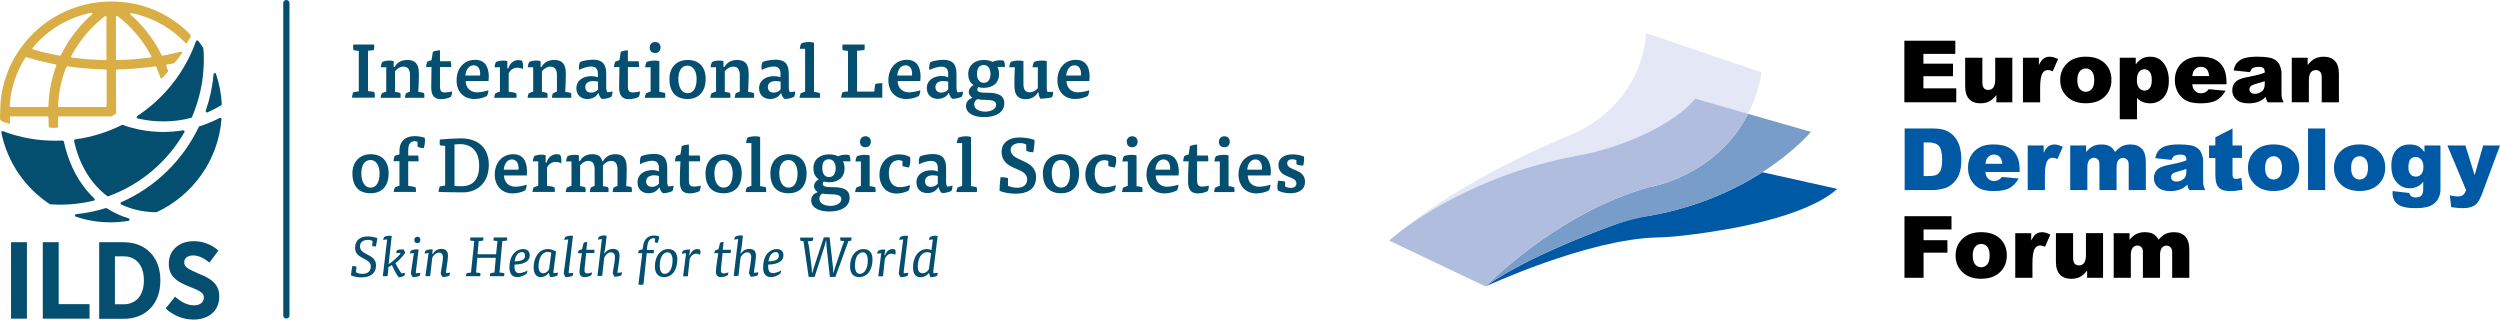
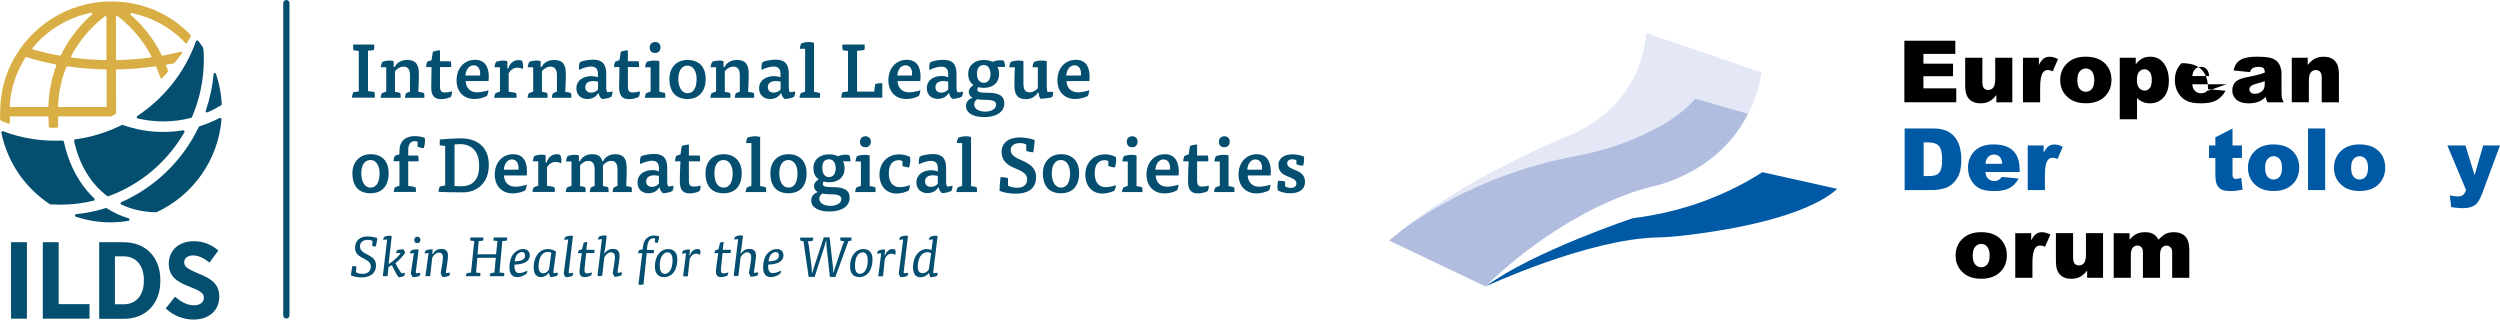
<svg xmlns="http://www.w3.org/2000/svg" id="a" data-name="Layer 1" viewBox="0 0 1684.34 215.3">
  <g>
    <path id="b" data-name="Upper" d="M101.53,38.7c-6.8.9-14.4,1.6-22.7,1.8-.4,0-.7-.3-.7-.6V11.3c0-.5.6-.8,1-.5,6.1,4.6,15.7,13.4,22.8,26.9.2.5,0,1-.4,1M71.13,40.5c-8.3-.2-15.9-.8-22.7-1.7-.4-.1-.7-.5-.5-.9,7.1-13.6,16.8-22.4,22.8-27,.4-.3,1,0,1,.5v28.5c.1.3-.2.6-.6.6M71.13,72.1h-31.4c-.4,0-.7-.3-.6-.7.4-10,2.5-18.8,5.6-26.3.1-.3.4-.4.7-.4,7.6,1.1,16.3,1.9,25.8,2.1.4,0,.6.3.6.6v24c0,.4-.3.7-.7.7M22.03,32.2c9.8-11.9,23.7-20.4,39.4-23.6.6-.1,1.1.7.6,1.1-6.7,5.9-14.9,14.9-21,27.4-.1.3-.4.4-.7.4-7.5-1.3-13.6-2.9-18.1-4.2-.4-.2-.5-.7-.2-1.1M32.03,72.1H7.23c-.4,0-.7-.3-.7-.7.7-12,4.5-23.1,10.6-32.6.2-.2.5-.4.7-.3,4.9,1.5,11.5,3.3,19.6,4.9.4.1.6.5.5.8-2.9,7.9-5,16.9-5.3,27.3,0,.3-.2.6-.6.6M74.93,1c-25.2,0-47.5,12.5-61,31.4-.2.2-.4.5-.6.8C5.03,45.2.13,59.6.13,75.2c0,1.8-.2,3.1-.1,4.8,0,.6.4,1.2,1,1.5,1,.5,1.7.9,4.8,1.8.5.1.9-.1.9-.6,0-1.5-.1-2.5-.1-3.6,0-.4.3-.7.6-.7h24.8c.3,0,.6.3.6.6.2,2.6.1,4,.2,6.3,0,.3.3.6.7.7,2.2.2,2.7.2,4.9,0,.6-.1.7-.3.7-.8v-6.1c0-.4.3-.7.6-.7h35.1c.4,0,.7-.2,1-.4.5-.3,1.7-1,2.2-1.4.1-.1.2-.3.2-.5l-.1-28.7c0-.3.3-.6.6-.6,9.6-.2,18.2-1,25.9-2.1.3,0,.6.1.7.4.7,1.7,2.1,5.3,2.8,7.3.1.4.7.6,1,.3,1.6-1.5,2.9-2.9,4-4.4.1-.2.2-.4.1-.6-.2-.7-1-2.5-1.3-3.4-.1-.4.1-.8.5-.8,1.3-.2,3.9-.6,4.7-.8.1,0,.2-.1.3-.2,2-2.2,3.6-4.4,5.2-6.7.3-.5-.1-1.1-.6-1-3.6.8-8.8,2.1-12.5,2.7-.3,0-.5-.1-.6-.3-6-12.5-14.3-21.5-20.9-27.3-.5-.4-.1-1.2.5-1.1,14.3,2.9,27,10.1,36.5,20.3.3.3.7.2.9-.1,1.3-2.1,1.6-2.7,2.4-4,.3-.5.2-1.3-.2-1.8C114.53,9.3,96.03,1,74.93,1" style="fill: #d9af45; fill-rule: evenodd; stroke-width: 0px;" />
    <path d="M192.93,0c-1.2,0-2.1.9-2.1,2.1v210.4c0,1.2.9,2.1,2.1,2.1s2.1-.9,2.1-2.1V2.1c0-1.2-.9-2.1-2.1-2.1ZM39.53,163.2h-10.7v51.5h31.5v-9.8h-20.8v-41.7ZM72.23,132.1c.2.2.5.2.8.1,21.7-7.8,39.8-23.3,51.2-43.1.4-.7-.2-1.4-.9-1.3-4.3.7-8.8,1.1-13.3,1.1-9.4,0-18.6-1.6-27.3-4.7-.2-.1-.4-.1-.6,0-9.8,4.9-20.4,8.2-31.5,9.7-.5.1-.8.6-.7,1.2,3.5,15.9,11.3,28.7,22.3,37ZM7.43,163.2h10.7v51.5H7.43v-51.5ZM34.03,137.7c2.1.1,4.3.2,6.4.2,7.8,0,15.4-.9,22.7-2.7.7-.2.9-1,.4-1.5-1.8-1.7-3.5-3.5-5.1-5.4-7.4-8.9-12.7-20.2-15.4-32.9-.1-.4-.5-.7-.9-.7-1.6,0-3.1.1-4.7.1-12.3,0-24.1-2.1-35.4-6.4-.6-.2-1.2.3-1.1,1,4.1,20.1,16.1,37.3,32.7,48.2.1,0,.2.1.4.1h0ZM92.73,79.8c5.6,1.3,11.4,2,17.3,2,6.4,0,12.6-.8,18.7-2.4.3-.1.5-.3.6-.5,5.1-11.9,8-24.9,8-38.7,0-2.9,0-4.9-.4-7.7,0-.1,0-.3-.1-.4-1-1.5-2.1-3.1-3.3-4.6-.4-.5-1.3-.3-1.5.3-7.5,21.1-21.7,38.6-39.6,50.4-.6.5-.4,1.4.3,1.6Z" style="fill: #044e6f; stroke-width: 0px;" />
    <path d="M147.93,79.5c-4.4,2.3-8.9,4.1-13.5,5.6-.2,0-.4.2-.5.4-10.8,22.6-29.4,40.7-52.2,50.7-.6.3-.7,1.3,0,1.6,7,3.3,14.9,5.1,23.5,5.2.2,0,.3-.1.4-.1,24.1-11.2,41.4-34.8,43.6-62.6,0-.7-.7-1.1-1.3-.8ZM143.93,49.9c-.8,8.6-2.6,16.9-5.3,24.7-.3.7.4,1.4,1.1,1.1,3.2-1.3,6.3-3,9.3-4.8.3-.2.4-.5.4-.8-.4-7-1.7-13.9-3.9-20.3-.3-.9-1.6-.7-1.6.1ZM83.43,163.2h-16.6v51.6h16.6c15,0,24.6-10.4,24.6-25.5v-.7c0-15.1-9.7-25.4-24.6-25.4ZM96.93,189.1c0,10.2-5.5,15.9-13.6,15.9h-5.9v-32.3h5.9c8.1,0,13.6,5.8,13.6,16v.4ZM133.93,184.4c-8-3.4-9.8-4.8-9.8-7.7v-.1c0-2.7,2.3-4.5,6-4.5,4,0,7.8,2.2,11,4.8l6-8.1c-4.7-4.2-10.6-6.3-16.6-6.3-9.9,0-16.8,6.1-16.8,15.1v.1c0,8.8,5.7,12.3,14.8,15.8,7.3,2.8,8.8,4.4,8.8,7v.1c0,3-2.5,5.1-6.6,5.1-5.1,0-9.3-2.8-12.8-5.8l-6.3,7.9c5.7,5.3,12.5,7.5,18.8,7.5,10,0,17.3-5.8,17.3-15.4v-.1c0-8-4.8-11.9-13.8-15.4h0ZM71.23,140.2c-6.4,2-13.1,3.4-20,4.1-.9.1-1.1,1.4-.1,1.7,7.4,2.5,15.2,3.8,23.4,3.8,4.1,0,8.1-.4,12-1,.9-.2,1-1.4.1-1.7-5.3-1.6-10.2-3.9-14.7-6.8-.2-.1-.5-.2-.7-.1ZM237.93,62.2c-.4.9-.7,2.6-.8,3.6h15.3c.1-.4.1-.8.1-1.4,0-.9-.1-1.7-.3-2.4-1.2-.3-3-.5-4.3-.6v-27.2c1.2-.1,3-.3,4-.5.2-.9.3-2.9.1-3.7h-14c-.2,1.1-.1,2.7.1,3.8.9.2,2.5.4,3.6.5v27.3c-1,0-2.9.4-3.8.6h0ZM257.23,62.9c-.4.7-.7,2-.8,3h13.4c.2-.9.1-2.5-.2-3.2-.8-.4-2.4-.7-3.5-.8v-13.9c1.1-1.5,3.3-3.1,5.7-3.1,3.3,0,4.4,2.3,4.4,5.8v11c-.8.3-2,.8-2.7,1.2-.4.7-.6,2-.7,3h13c0-.3.1-.7.1-1.2,0-.7-.1-1.3-.2-2-1-.4-2.7-.7-3.9-.8.2-3.9.4-8.2.4-12.2,0-8-3.8-9.3-8-9.3-4.6,0-7.2,2.5-8.3,4.7h-.7v-3.9c-.7-.3-1.9-.4-2.9-.4-1.8,0-3.6.4-4.7.9-.6.9-1,2.5-1.1,3.6h3.7v16.4c-.8.3-2.2.7-3,1.2h0ZM290.53,58.9c0,5.6,2.2,7.9,6.6,7.9,2,0,4.7-.5,6.6-1.5.5-.9.8-2,.8-2.9v-.8c-1.5.4-3.4.7-4.8.7-2.5,0-3.3-1.2-3.3-4.2v-12.9h7.5c.2-1.1-.1-3.2-.2-3.9h-7.3v-7.4c-1.5,0-3.7.5-4.8,1l-.9,5.7c-.9.2-2.1.6-2.9,1-.4.9-.8,2.7-.8,3.6h3.7c-.1,4.7-.2,10.5-.2,13.7h0ZM319.63,66.7c3.4,0,6.5-1,8.4-2,.6-1,1.1-2.8,1-3.9-1.9.7-5.3,1.4-7.6,1.4-4.4,0-7.5-2.8-7.7-7.6h15.4c.1-.9.2-1.9.2-2.8,0-6.9-2.7-11.5-9.3-11.5-7.5,0-12.4,5.9-12.4,13.7-.1,7.3,4.3,12.7,12,12.7ZM319.13,44c3.7,0,4.7,3.7,4.3,6.9h-9.9c.4-4.1,2.5-6.9,5.6-6.9ZM333.73,62.9c-.4.7-.7,2-.8,3h15c.2-.9.1-2.4-.2-3.1-1.1-.5-3.5-.9-5-1v-12.4c1.3-2.6,3.5-3.8,5.8-3.8,1.1,0,2.7.3,3.7.9.2-.5.2-1.2.2-1.8,0-1.5-.3-3-.8-3.8-.6-.3-1.7-.4-2.5-.4-3.4,0-6,2.7-6.6,5.6h-.7v-4.9c-.7-.3-1.9-.4-2.9-.4-1.7,0-3.5.4-4.7.9-.6.9-1,2.5-1,3.6h3.6v16.4c-.9.3-2.3.7-3.1,1.2ZM356.23,62.9c-.4.7-.7,2-.8,3h13.4c.2-.9.1-2.5-.2-3.2-.8-.4-2.4-.7-3.5-.8v-13.9c1.1-1.5,3.3-3.1,5.7-3.1,3.3,0,4.4,2.3,4.4,5.8v11c-.8.3-2,.8-2.7,1.2-.4.7-.6,2-.7,3h13c0-.3.1-.7.1-1.2,0-.7-.1-1.3-.2-2-1-.4-2.7-.7-3.9-.8.2-3.9.4-8.2.4-12.2,0-8-3.8-9.3-8-9.3-4.6,0-7.2,2.5-8.3,4.7h-.7v-3.9c-.7-.3-1.9-.4-2.9-.4-1.8,0-3.6.4-4.7.9-.6.9-1,2.5-1.1,3.6h3.7v16.4c-.8.3-2.2.7-3,1.2h0ZM398.33,51.3c-5.4,0-10,2.8-10,8.2,0,4.9,3.6,7.2,7.3,7.2,3.4,0,5.9-1.4,7.3-3.8h.4c.3,1.6,1.2,3.2,2.3,3.8,2.2,0,5.1-.8,6.3-1.5.4-.8.7-1.9.7-2.9v-.7c-1,.3-2.6.5-3.5.5-.4-.6-.7-1.9-.7-3.2v-9.3c0-6.8-3-9.4-8.9-9.4-2.9,0-7,.7-8.7,1.6-.5.8-.8,2.2-.8,3.6,0,.6.1,1.3.2,1.7,1.8-1.1,5.6-2.3,7.9-2.3,3.1,0,4.7,1.5,4.7,4.8v2.4c-1.3-.4-3-.7-4.5-.7h0ZM402.93,55v5.2c-.9,1.3-2.7,2.2-4.7,2.2-2.1,0-3.9-1.1-3.9-3.7s1.9-4.1,5.4-4.1c.8,0,2.2.2,3.2.4ZM417.13,58.9c0,5.6,2.2,7.9,6.6,7.9,2,0,4.7-.5,6.6-1.5.5-.9.8-2,.8-2.9v-.8c-1.5.4-3.4.7-4.8.7-2.5,0-3.3-1.2-3.3-4.2v-12.9h7.5c.2-1.1-.1-3.2-.2-3.9h-7.3v-7.4c-1.5,0-3.7.5-4.8,1l-.9,5.7c-.9.2-2.1.6-2.9,1-.4.9-.8,2.7-.8,3.6h3.7c-.1,4.7-.2,10.5-.2,13.7h0ZM435.23,62.9c-.4.7-.7,2-.8,3h13.7c.1-.3.1-.7.1-1.2,0-.7-.1-1.3-.2-2-1-.4-2.7-.7-3.8-.8v-20.7c-.8-.3-2.2-.4-3.3-.4-1.9,0-3.9.4-5.2.9-.6.9-1,2.5-1.1,3.6h3.7v16.4c-1,.3-2.3.7-3.1,1.2h0ZM441.43,35.7c2.1,0,3.6-1.4,3.6-3.8,0-2.2-1.5-3.6-3.6-3.6s-3.7,1.4-3.7,3.6c0,2.5,1.3,3.8,3.7,3.8ZM463.23,66.7c7.4,0,12.2-4.9,12.2-13.5s-4.9-12.8-12.2-12.8-12.2,4.9-12.2,12.8c0,8.9,4.4,13.5,12.2,13.5ZM463.23,44.2c3.7,0,6.1,3.8,6.1,8.9,0,5.9-2,9.7-6.1,9.7-3.8,0-6.2-3.8-6.2-9.7,0-5.3,2.2-8.9,6.2-8.9ZM479.33,62.9c-.4.7-.7,2-.8,3h13.5c.2-.9.1-2.5-.2-3.2-.8-.4-2.4-.7-3.5-.8v-13.9c1.1-1.5,3.3-3.1,5.7-3.1,3.3,0,4.4,2.3,4.4,5.8v11c-.8.3-2,.8-2.7,1.2-.4.7-.6,2-.7,3h13c0-.3.1-.7.1-1.2,0-.7-.1-1.3-.2-2-1-.4-2.7-.7-3.9-.8.2-3.9.4-8.2.4-12.2,0-8-3.8-9.3-8-9.3-4.5,0-7.2,2.5-8.3,4.7h-.7v-3.9c-.7-.3-1.9-.4-2.9-.4-1.8,0-3.6.4-4.7.9-.6.9-1,2.5-1.1,3.6h3.7v16.4c-.9.3-2.3.7-3.1,1.2h0ZM521.43,51.3c-5.4,0-10,2.8-10,8.2,0,4.9,3.6,7.2,7.3,7.2,3.4,0,5.9-1.4,7.3-3.8h.4c.3,1.6,1.2,3.2,2.3,3.8,2.2,0,5.1-.8,6.3-1.5.4-.8.7-1.9.7-2.9,0-.2,0-.4-.1-.7-1,.3-2.6.5-3.5.5-.4-.6-.7-1.9-.7-3.2v-9.3c0-6.8-3-9.4-8.9-9.4-2.9,0-7,.7-8.7,1.6-.5.8-.8,2.2-.8,3.6,0,.6.1,1.3.2,1.7,1.8-1.1,5.6-2.3,7.9-2.3,3.1,0,4.7,1.5,4.7,4.8v2.4c-1.2-.4-2.9-.7-4.4-.7ZM525.93,55v5.2c-.9,1.3-2.7,2.2-4.7,2.2-2.1,0-3.9-1.1-3.9-3.7s1.9-4.1,5.4-4.1c.9,0,2.3.2,3.2.4ZM539.43,62.9c-.4.7-.7,2-.8,3h13.8c.1-.3.1-.7.1-1.2,0-.7,0-1.3-.2-2-1-.4-2.8-.7-3.9-.8V28.8c-.8-.3-2.2-.5-3.3-.5-1.9,0-3.9.4-5.2.9-.6.9-1,2.5-1.1,3.7h3.6v28.8c-.9.3-2.2.7-3,1.2h0ZM567.53,62.2c-.4.9-.7,2.6-.8,3.6h27.7v-9.8c-1.3,0-3.5.2-4.7.6-.3,1.2-.6,3.6-.7,5.1h-11.6v-27.5c1.4-.1,3.7-.3,4.9-.5.3-.9.3-2.9.2-3.7h-14.9c-.2,1.1-.1,2.7.1,3.8.9.2,2.5.4,3.6.5v27.3c-1.1,0-3,.4-3.8.6ZM610.63,66.7c3.4,0,6.5-1,8.4-2,.6-1,1.1-2.8,1-3.9-1.9.7-5.3,1.4-7.6,1.4-4.4,0-7.5-2.8-7.7-7.6h15.3c.1-.9.2-1.9.2-2.8,0-6.9-2.7-11.5-9.3-11.5-7.5,0-12.4,5.9-12.4,13.7,0,7.3,4.4,12.7,12.1,12.7ZM610.13,44c3.7,0,4.7,3.7,4.3,6.9h-9.9c.3-4.1,2.4-6.9,5.6-6.9h0ZM648.73,62.4c0-.2,0-.4-.1-.7-1,.3-2.6.5-3.5.5-.4-.6-.7-1.9-.7-3.2v-9.3c0-6.8-3-9.4-8.9-9.4-2.9,0-7,.7-8.7,1.6-.5.8-.8,2.2-.8,3.6,0,.6.1,1.3.2,1.7,1.8-1.1,5.6-2.3,7.9-2.3,3.1,0,4.7,1.5,4.7,4.8v2.4c-1.2-.6-2.9-.9-4.4-.9-5.4,0-10,2.8-10,8.2,0,4.9,3.6,7.2,7.3,7.2,3.4,0,5.9-1.4,7.3-3.8h.4c.3,1.6,1.2,3.2,2.3,3.8,2.2,0,5.1-.8,6.3-1.5.4-.7.7-1.7.7-2.7ZM638.83,60.2c-.9,1.3-2.7,2.2-4.7,2.2-2.1,0-3.9-1.1-3.9-3.7s1.9-4.1,5.4-4.1c.9,0,2.3.2,3.2.4,0,0,0,5.2,0,5.2ZM676.63,69.6c0-5.7-4.8-7.1-11.3-7.1-4.6,0-6.9-.4-6.9-2.1,0-.6.3-1.3.6-1.7,1.1.3,2.5.5,3.7.5,6.4,0,10.4-3.5,10.4-9.4,0-1.8-.4-3.4-1.1-4.7h5.1c0-1.3-.3-3-.7-4.1-.8-.3-1.6-.4-2.6-.4-1.9,0-4,.5-5.1,1.1-1.7-.9-3.7-1.3-6-1.3-5.9,0-10.4,3.5-10.4,9.4,0,3.6,1.3,6,3.4,7.3v.3c-1.6.9-3,2.6-3,4.6,0,1.7,1.2,3.2,2.3,3.7v.3c-2,.5-4.2,2.4-4.2,5.4,0,5,5.4,7.5,12.2,7.5,7.4,0,13.6-2.9,13.6-9.3ZM662.83,43.8c2.8,0,4.5,2.5,4.5,6s-1.5,6-4.5,6-4.6-2.5-4.6-6c0-3.8,1.5-6,4.6-6ZM663.73,75.2c-3.6,0-7.4-1.5-7.4-4.8,0-1.4.7-2.8,2.1-3.6,1.8.4,4,.5,5.7.5,5.2,0,7,1.1,7,3.2,0,3.1-3.6,4.7-7.4,4.7h0ZM709.53,62.7c0-.2,0-.5-.1-.8h-3.8c-.3-1.2-.4-2.5-.4-3.7v-17c-.8-.3-2.1-.4-3.3-.4-1.9,0-3.9.3-5.2.9-.6.9-1,2.5-1.1,3.6h3.6v14.1c-1.1,1.4-3.3,2.8-5.4,2.8-3.3,0-4.3-2.1-4.3-5.8v-15.2c-.8-.3-2.1-.4-3.3-.4-1.9,0-4,.4-5.2.9-.6.9-1,2.5-1.1,3.6h3.8c-.2,3.9-.3,8.3-.3,12.1,0,8,3.6,9.4,7.8,9.4s6.9-2.4,8-4.5h.4c.2,1.5.6,3.1,1.2,4.2,2.1,0,6-.4,7.9-1,.5-.7.8-1.9.8-2.8h0ZM724.43,66.7c3.4,0,6.5-1,8.4-2,.6-1,1.1-2.8,1-3.9-1.9.7-5.3,1.4-7.6,1.4-4.4,0-7.5-2.8-7.7-7.6h15.4c.1-.9.2-1.9.2-2.8,0-6.9-2.7-11.5-9.3-11.5-7.5,0-12.4,5.9-12.4,13.7-.1,7.3,4.3,12.7,12,12.7h0ZM723.93,44c3.7,0,4.7,3.7,4.3,6.9h-9.9c.4-4.1,2.5-6.9,5.6-6.9h0ZM237.43,116.7c0,8.9,4.4,13.5,12.2,13.5s12.2-4.9,12.2-13.5-4.9-12.8-12.2-12.8c-6.9,0-12.2,4.9-12.2,12.8ZM255.73,116.7c0,5.9-2,9.7-6.1,9.7-3.8,0-6.2-3.8-6.2-9.7,0-5.4,2.2-8.9,6.2-8.9,3.7-.1,6.1,3.8,6.1,8.9ZM286.13,92.8c-2.1-.7-4.8-1.1-6.7-1.1-5.9,0-10.3,3-10.3,10.1v2.2c-1,.2-2.4.6-3.2,1-.4.9-.8,2.7-.8,3.6h4v16.5c-1,.3-2.4.8-3.1,1.2-.4.7-.7,2-.8,3h15c.1-.9,0-2.4-.2-3.1-1.2-.4-3.5-.9-5-1v-16.5h7c.1-1.1-.1-3-.3-3.9h-6.7v-3.6c0-4.4,1.8-6.1,4.4-6.1.6,0,1.4.1,1.9.4v3.3c.9.6,3.1,1,4.2,1,.4-1.2.8-3.2.8-5,0-.7-.1-1.4-.2-2h0ZM329.33,111.1c0-12.2-7.9-17.9-18.9-17.9-3.7,0-10.2.4-14.1.8-.2,1.2-.1,2.8,0,3.9,1,.2,2.5.3,3.6.4v26.7c-1,.1-2.9.4-3.7.7-.4.9-.7,2.6-.8,3.6,4.9.2,12,.3,16.7.3,8.6,0,17.2-5.7,17.2-18.5h0ZM310.73,125.5c-1.3,0-3.2-.1-4.5-.2v-28c.9-.1,2.7-.2,3.6-.2,7.7,0,13,4.6,13,14.6s-4.9,13.8-12.1,13.8ZM355.03,115.4c0-6.9-2.7-11.5-9.3-11.5-7.5,0-12.4,5.9-12.4,13.7,0,7.2,4.4,12.7,12.1,12.7,3.4,0,6.5-1,8.4-2,.6-1,1.1-2.8,1-3.9-1.9.7-5.3,1.4-7.6,1.4-4.4,0-7.5-2.8-7.7-7.6h15.4c.1-1,.1-2,.1-2.8ZM349.33,114.3h-9.9c.3-4,2.4-6.9,5.5-6.9,3.7.1,4.7,3.8,4.4,6.9ZM374.93,103.9c-3.4,0-6,2.7-6.6,5.6h-.7v-4.9c-.7-.3-1.9-.4-2.9-.4-1.7,0-3.5.4-4.7.9-.6.9-1,2.5-1,3.6h3.6v16.4c-1,.3-2.4.8-3.1,1.2-.4.7-.7,2-.8,3h15c.2-.9.1-2.4-.2-3.1-1.1-.5-3.5-.9-5-1v-12.3c1.3-2.6,3.5-3.8,5.8-3.8,1.1,0,2.7.3,3.7.9.2-.5.2-1.2.2-1.8,0-1.5-.3-3-.8-3.8-.6-.4-1.7-.5-2.5-.5h0ZM421.93,125.4c.2-3.8.3-8.2.3-12.2,0-8-3.7-9.3-7.8-9.3-4.5,0-7.2,2.6-8.2,4.9h-.4c-.9-4-3.6-4.9-7-4.9-4.4,0-7,2.4-8.1,4.7h-.7v-3.9c-.7-.3-1.9-.4-2.9-.4-1.8,0-3.6.4-4.7.9-.6.9-1,2.5-1.1,3.6h3.7v16.4c-1,.3-2.4.8-3.1,1.2-.4.7-.7,2-.8,3h13.4c.1-.9,0-2.5-.2-3.2-.9-.4-2.4-.7-3.5-.8v-14c1.1-1.4,3.2-3,5.5-3,3.2,0,4.3,2.3,4.3,5.8v11c-.8.3-1.9.8-2.6,1.2-.3.7-.6,2-.7,3h12.6c.2-.9.1-2.5-.2-3.2-.8-.4-2.4-.7-3.5-.8v-14c1.1-1.4,3.2-3,5.5-3,3.2,0,4.3,2.3,4.3,5.8v11c-.8.3-1.9.8-2.6,1.2-.4.7-.6,2-.7,3h12.9c.1-.3.1-.7.1-1.2,0-.7-.1-1.3-.2-2-.7-.4-2.3-.7-3.6-.8h0ZM436.73,130.2c3.4,0,5.9-1.4,7.3-3.8h.4c.3,1.6,1.2,3.2,2.3,3.8,2.2,0,5.1-.8,6.3-1.5.4-.8.7-1.9.7-2.9v-.7c-1,.3-2.6.5-3.5.5-.4-.6-.7-1.9-.7-3.2v-9.3c0-6.8-3-9.4-8.9-9.4-2.9,0-7,.7-8.7,1.6-.5.8-.8,2.2-.8,3.6,0,.6.1,1.3.2,1.7,1.8-1.1,5.6-2.3,7.9-2.3,3.1,0,4.7,1.5,4.7,4.8v2.4c-1.2-.6-2.9-.9-4.4-.9-5.4,0-10,2.8-10,8.2-.1,5.1,3.5,7.4,7.2,7.4h0ZM440.73,118.1c.9,0,2.3.2,3.2.4v5.2c-.9,1.3-2.7,2.2-4.7,2.2-2.1,0-3.9-1.1-3.9-3.7,0-2.4,1.9-4.1,5.4-4.1ZM467.43,125.7c-2.5,0-3.3-1.2-3.3-4.2v-12.8h7.5c.2-1.1-.1-3.2-.2-3.9h-7.3v-7.4c-1.5,0-3.7.5-4.8,1l-.9,5.7c-.9.2-2.1.6-2.9,1-.4.9-.8,2.7-.8,3.6h3.7c-.3,4.7-.4,10.5-.4,13.7,0,5.6,2.2,7.9,6.6,7.9,2,0,4.7-.5,6.6-1.5.5-.9.8-2,.8-2.9v-.8c-1.3.3-3.2.6-4.6.6h0ZM499.73,116.7c0-8.2-4.9-12.8-12.2-12.8s-12.2,4.9-12.2,12.8c0,8.9,4.4,13.5,12.2,13.5s12.2-4.9,12.2-13.5ZM481.33,116.7c0-5.4,2.2-8.9,6.2-8.9,3.7,0,6.1,3.8,6.1,8.9,0,5.9-2,9.7-6.1,9.7s-6.2-3.9-6.2-9.7ZM502.63,96.4h3.6v28.8c-1,.3-2.4.8-3.1,1.2-.4.7-.7,2-.8,3h13.8c0-.3.1-.7.1-1.2,0-.7-.1-1.3-.2-2-1-.4-2.8-.7-3.9-.8v-33.1c-.8-.3-2.2-.5-3.3-.5-1.9,0-3.9.4-5.2.9-.5.9-.9,2.5-1,3.7h0ZM543.43,116.7c0-8.2-4.9-12.8-12.2-12.8s-12.2,4.9-12.2,12.8c0,8.9,4.4,13.5,12.2,13.5s12.2-4.9,12.2-13.5ZM531.23,126.4c-3.8,0-6.2-3.8-6.2-9.7,0-5.4,2.2-8.9,6.2-8.9,3.7,0,6.1,3.8,6.1,8.9,0,5.9-2,9.7-6.1,9.7ZM548.03,113.3c0,3.6,1.3,6,3.4,7.3v.3c-1.6.9-3,2.6-3,4.6,0,1.7,1.2,3.2,2.3,3.7v.4c-2,.5-4.2,2.4-4.2,5.4,0,5,5.4,7.5,12.2,7.5,7.5,0,13.7-2.9,13.7-9.3,0-5.7-4.8-7.1-11.2-7.1-4.6,0-6.9-.4-6.9-2.1,0-.6.3-1.3.6-1.7,1.1.3,2.5.5,3.7.5,6.4,0,10.4-3.5,10.4-9.4,0-1.8-.4-3.4-1.1-4.7h5.1c0-1.3-.3-3-.7-4.1-.8-.3-1.6-.4-2.6-.4-1.9,0-4,.5-5.1,1.1-1.7-.9-3.7-1.3-6-1.3-6.1-.1-10.6,3.4-10.6,9.3h0ZM558.53,107.3c2.8,0,4.5,2.5,4.5,6s-1.5,6-4.5,6-4.5-2.5-4.5-6c-.1-3.8,1.3-6,4.5-6ZM554.13,130.4c1.8.4,4,.5,5.7.5,5.2,0,7,1.1,7,3.2,0,3-3.5,4.6-7.4,4.6-3.6,0-7.4-1.5-7.4-4.8,0-1.4.6-2.7,2.1-3.5h0ZM585.93,125.4v-20.7c-.8-.3-2.2-.4-3.3-.4-1.9,0-3.9.4-5.2.9-.6.9-1,2.5-1.1,3.6h3.7v16.4c-1,.3-2.4.8-3.1,1.2-.4.7-.7,2-.8,3h13.7c.1-.3.1-.7.1-1.2,0-.7-.1-1.3-.2-2-.9-.4-2.6-.7-3.8-.8h0ZM579.43,95.4c0,2.5,1.3,3.8,3.7,3.8,2.1,0,3.6-1.4,3.6-3.8,0-2.2-1.5-3.6-3.6-3.6s-3.7,1.4-3.7,3.6ZM612.43,112.8c.5-1.3.9-3.3.9-5,0-.6-.1-1.5-.2-2-2-1.1-4.5-1.8-7.4-1.8-7.8,0-13.2,5.7-13.2,13.7,0,7.4,4.4,12.7,11.5,12.7,2.9,0,6-.9,8-1.9.7-1,1.1-2.8,1-3.8-1.8.8-4.7,1.4-6.8,1.4-4.3,0-7.4-2.9-7.4-9.3s2.9-8.9,6.8-8.9c.8,0,1.6.2,2.4.6v3.4c1.1.3,3.1.9,4.4.9ZM638.13,125.7c-.4-.6-.7-1.9-.7-3.2v-9.3c0-6.8-3-9.4-8.9-9.4-2.9,0-7,.7-8.7,1.6-.5.8-.8,2.2-.8,3.6,0,.6.1,1.3.2,1.7,1.8-1.1,5.6-2.3,7.9-2.3,3.1,0,4.7,1.5,4.7,4.8v2.4c-1.2-.6-2.9-.9-4.4-.9-5.4,0-10,2.8-10,8.2,0,4.9,3.6,7.2,7.3,7.2,3.4,0,5.9-1.4,7.3-3.8h.4c.3,1.6,1.2,3.2,2.3,3.8,2.2,0,5.1-.8,6.3-1.5.4-.8.7-1.9.7-2.9,0-.2,0-.4-.1-.7-1,.5-2.7.7-3.5.7ZM631.83,123.7c-.9,1.3-2.7,2.2-4.7,2.2-2.1,0-3.9-1.1-3.9-3.7s1.9-4.1,5.4-4.1c.9,0,2.3.2,3.2.4v5.2ZM654.23,125.4v-33.1c-.8-.3-2.2-.5-3.3-.5-1.9,0-3.9.4-5.2.9-.6.9-1,2.5-1.1,3.7h3.6v28.8c-1,.3-2.4.8-3.1,1.2-.4.7-.7,2-.8,3h13.8c.1-.3.1-.7.1-1.2,0-.7,0-1.3-.2-2-.9-.4-2.6-.7-3.8-.8ZM680.93,100.9c0-2.6,2.4-4.5,6.2-4.5,1.5,0,3.1.3,4.3,1v4.2c1.2.6,3.3,1,4.7,1,.5-2.2.9-6,.9-8.3-2.9-1.1-7-1.7-10.1-1.7-7.5,0-12.1,3.8-12.1,9.6,0,13.2,17.2,9.9,17.2,18.6,0,3.6-2.4,5.7-6.8,5.7-2,0-4.3-.5-6.1-1.3v-5.2c-1.3-.4-3.7-.7-5-.7-.4,2.5-.7,6.6-.7,9.3,3.2,1.3,7.3,1.9,10.9,1.9,7.3,0,13.7-2.7,13.7-11.1.1-12.6-17.1-10.1-17.1-18.5h0ZM714.83,103.9c-7,0-12.2,4.9-12.2,12.8,0,8.9,4.4,13.5,12.2,13.5s12.2-4.9,12.2-13.5-4.9-12.8-12.2-12.8ZM714.83,126.4c-3.8,0-6.2-3.8-6.2-9.7,0-5.4,2.2-8.9,6.2-8.9,3.7,0,6.1,3.8,6.1,8.9,0,5.9-2,9.7-6.1,9.7ZM751.13,112.8c.5-1.3.9-3.3.9-5,0-.6-.1-1.5-.2-2-2-1.1-4.5-1.8-7.4-1.8-7.8,0-13.2,5.7-13.2,13.7,0,7.4,4.4,12.7,11.5,12.7,2.9,0,6-.9,8-1.9.7-1,1.1-2.8,1-3.8-1.8.8-4.7,1.4-6.8,1.4-4.3,0-7.4-2.9-7.4-9.3s2.9-8.9,6.8-8.9c.8,0,1.6.2,2.4.6v3.4c1.1.3,3.2.9,4.4.9ZM765.73,125.4v-20.7c-.8-.3-2.2-.4-3.3-.4-1.9,0-3.9.4-5.2.9-.6.9-1,2.5-1.1,3.6h3.7v16.4c-1,.3-2.4.8-3.1,1.2-.4.7-.7,2-.8,3h13.7c.1-.3.1-.7.1-1.2,0-.7-.1-1.3-.2-2-1-.4-2.7-.7-3.8-.8h0ZM762.83,99.2c2.1,0,3.6-1.4,3.6-3.8,0-2.2-1.5-3.6-3.6-3.6s-3.7,1.4-3.7,3.6c.1,2.5,1.3,3.8,3.7,3.8ZM784.83,103.9c-7.5,0-12.4,5.9-12.4,13.7,0,7.2,4.4,12.7,12.1,12.7,3.4,0,6.5-1,8.4-2,.6-1,1.1-2.8,1-3.9-1.9.7-5.3,1.4-7.6,1.4-4.4,0-7.5-2.8-7.7-7.6h15.4c.1-.9.2-1.9.2-2.8-.2-6.9-2.9-11.5-9.4-11.5ZM788.33,114.3h-9.9c.3-4,2.4-6.9,5.5-6.9,3.7.1,4.7,3.8,4.4,6.9ZM809.83,125.7c-2.5,0-3.3-1.2-3.3-4.2v-12.8h7.5c.2-1.1-.1-3.2-.2-3.9h-7.3v-7.4c-1.5,0-3.7.5-4.8,1l-.9,5.7c-.9.2-2.1.6-2.9,1-.4.9-.8,2.7-.8,3.6h3.7c-.3,4.7-.4,10.5-.4,13.7,0,5.6,2.2,7.9,6.6,7.9,2,0,4.7-.5,6.6-1.5.5-.9.8-2,.8-2.9,0-.1,0-.5-.1-.8-1.2.3-3.1.6-4.5.6h0ZM824.93,99.2c2.1,0,3.6-1.4,3.6-3.8,0-2.2-1.5-3.6-3.6-3.6s-3.7,1.4-3.7,3.6c0,2.5,1.3,3.8,3.7,3.8ZM827.73,125.4v-20.7c-.8-.3-2.2-.4-3.3-.4-1.9,0-3.9.4-5.2.9-.6.9-1,2.5-1.1,3.6h3.7v16.4c-1,.3-2.4.8-3.1,1.2-.4.7-.7,2-.8,3h13.7c.1-.3.1-.7.1-1.2,0-.7-.1-1.3-.2-2-1-.4-2.6-.7-3.8-.8h0ZM846.83,103.9c-7.5,0-12.4,5.9-12.4,13.7,0,7.2,4.4,12.7,12.1,12.7,3.4,0,6.5-1,8.4-2,.6-1,1.1-2.8,1-3.9-1.9.7-5.3,1.4-7.6,1.4-4.4,0-7.5-2.8-7.7-7.6h15.4c.1-.9.2-1.9.2-2.8-.2-6.9-2.9-11.5-9.4-11.5ZM850.23,114.3h-9.9c.3-4,2.4-6.9,5.5-6.9,3.8.1,4.7,3.8,4.4,6.9ZM867.23,110c0-1.7,1.3-2.7,3.5-2.7,1,0,2,.3,2.7.6v2.7c1.1.6,2.9,1,4.6,1,.3-1.2.6-2.9.6-4.4,0-.6-.1-1.3-.1-1.7-2.5-1.1-5.3-1.5-7.9-1.5-5.7,0-9.3,2.9-9.3,7,0,9.5,12.1,7.1,12.1,12.5,0,2-1.4,3.1-3.7,3.1-1.3,0-2.8-.4-3.9-1v-3.2c-1.4-.5-3.1-.6-4.7-.6-.3.9-.5,2.5-.5,3.9,0,.9.1,1.9.3,2.6,2.4,1.3,5.3,1.9,8.5,1.9,5.2,0,9.8-2.1,9.8-7.8-.1-9.1-12-7-12-12.4h0ZM253.13,166.1c.5-1.5.9-4.1,1.1-5.7-2-.7-4.6-1.1-6.5-1.1-5.5,0-8.5,3-8.5,7.7,0,7.8,10.6,6.5,10.6,12.5,0,3.2-2.1,5-5.6,5-1.5,0-3.2-.3-4.4-1.1l.3-3.8c-.6-.2-2-.4-2.7-.4-.4,1.6-.8,4.4-1,6.3,1.9.9,4.4,1.4,7.1,1.4,5.1,0,9.8-2.1,9.8-8.2,0-7.9-10.8-6.5-10.8-12.7,0-2.6,1.9-4.4,5.3-4.4,1.2,0,2.4.3,3.2.8l-.3,3.3c.5.2,1.7.4,2.4.4h0ZM272.93,170.4c0-.5-.6-1.9-1-2.4-1.4,0-2.9.1-4.2.4-.5.5-.8,1.5-.8,2.1l2.7-.1c.1.2.1.4.1.6-1.6,2-4.8,5-7.9,7l2.1-19c-.3-.1-1.2-.2-1.5-.2-1.5,0-2.7.4-3.6.9-.3.3-.7,1.5-.7,1.9l2.7-.3-2.9,24.7c.3.1.9.1,1.4.1.6,0,1.4-.1,1.8-.1l.6-6.1c.6-.3,1.6-.8,2.3-1.3,1.5,3.3,3.5,7.1,4.7,8.3,1-.1,2.7-.6,3.6-1,.3-.6.5-1.5.5-2.1l-2.2.4c-1-1.1-2.8-4-4.2-6.9,2.7-2.1,5.4-5.1,6.5-6.9h0ZM280.13,183.4l1.9-15.3c-.3-.1-1.2-.1-1.5-.1-1.5,0-2.8.4-3.7.9-.3.3-.7,1.5-.7,1.9l2.7-.3-2,13.5c0,.6.6,2,1.3,2.8,1.1,0,3.3-.4,4.5-.9.3-.5.6-1.5.6-2.1l-2.9.3c-.1-.2-.2-.6-.2-.7h0ZM281.23,159.5c-1.2,0-2.1.9-2.1,2.1,0,1.5.7,2.2,2.1,2.2,1.2,0,2-.8,2-2.2.1-1.3-.8-2.1-2-2.1ZM300.43,183.4c.2-1.7,1.4-8.7,1.4-11,0-3.8-2.1-4.7-4.4-4.7-3.3,0-4.9,1.8-5.8,3.4h-.4l.3-3c-.4-.1-.8-.1-1.3-.1-1.3,0-2.7.4-3.5.9-.3.3-.7,1.5-.7,1.9l2.7-.3-2.1,15.5c.3.1.9.1,1.4.1.6,0,1.4-.1,1.8-.1l1.4-12.4c.7-1.5,2.5-3.4,4.6-3.4,1.8,0,2.6,1.3,2.6,3.2,0,2-1,7.7-1.5,10.5,0,.6.6,2,1.3,2.8,1.1,0,3.2-.4,4.4-.9.3-.5.6-1.5.6-2.1l-2.9.3c.3-.1.1-.5.1-.6h0ZM332.63,160c-.1.4-.2,1.6-.2,2.1.6.1,1.8.2,2.7.3l-.9,8.9h-12.5l.8-8.9c.9,0,2.1-.1,2.9-.3.2-.5.3-1.6.3-2.1h-8.8c-.1.4-.2,1.6-.1,2.1.6.1,1.9.2,2.7.3l-2.2,21.2c-.8.1-2.2.3-2.9.5-.2.5-.5,1.3-.6,2h9.7c.1-.5.2-1.6.1-2.1-.8-.2-2.2-.3-2.9-.4l.9-9.9h12.4l-.9,9.9c-.8.1-2.1.3-2.7.5-.2.5-.4,1.3-.5,2h9.7c.1-.5.2-1.6.1-2.1-.9-.2-2.1-.3-3.2-.4l1.9-21.2c.9,0,2.1-.1,3-.3.1-.4.3-1.1.3-1.5v-.6h-9.1,0ZM352.53,167.8c-2.7,0-5,1.3-6.5,3.1-2.1,2.5-2.8,6.1-2.8,9.4,0,4,1.8,6.4,5.1,6.4,2.8,0,5.1-1.2,6.5-2.4.3-.5.5-1.4.5-2.1-1.6,1.1-4,1.8-5.6,1.8-2.1,0-3.1-1.5-3.1-4.6v-1.1c8.4-.3,10.3-3.4,10.3-6.4-.1-2.5-1.7-4.1-4.4-4.1h0ZM346.73,176.1c.2-1.4.6-2.8,1.2-3.9.8-1.4,2.3-2.4,3.8-2.4,1.4,0,2,1,2,2.3.1,1.9-.8,3.8-7,4h0ZM372.83,183.3l1.8-13.8c-1.3-.9-3.2-1.7-5.6-1.7-3,0-5.4,1.5-7,3.7-1.6,2.3-2.5,5.3-2.5,8.5,0,4.8,2.1,6.7,4.8,6.7,1.7,0,3.9-.8,5.3-2.8h.2c.2.9.6,2.1,1,2.8,1.1,0,3.3-.4,4.5-.9.3-.5.6-1.5.6-2.1l-2.9.3c-.1-.1-.2-.6-.2-.7h0ZM369.93,181.4c-.9,1.7-2.4,2.7-3.9,2.7-1.9,0-3.2-1.4-3.2-4.6,0-2.1.5-5.1,1.6-7,.9-1.5,2.6-2.8,4.6-2.8.8,0,1.8.2,2.4.6l-1.5,11.1ZM383.13,183.4l2.9-24.5c-.3-.1-1.2-.1-1.5-.1-1.5,0-2.8.4-3.7.9-.3.3-.7,1.5-.7,1.9l2.7-.3-3,22.7c0,.6.6,2,1.3,2.8,1.1,0,3.3-.4,4.5-.9.3-.5.6-1.5.6-2.1l-2.9.3c-.1-.2-.2-.6-.2-.7h0ZM395.03,168.4l.6-5.4c-.7,0-1.8.2-2.4.6l-1.1,4.4c-.6.1-1.6.4-2.1.6-.3.5-.6,1.4-.7,2h2.7c-.6,3.8-1.6,10.3-1.6,12.4,0,2.3,1,3.7,3.5,3.7,1.3,0,3-.4,4.4-1.2.3-.5.5-1.3.5-2-.9.4-2.2.7-3.2.7-1.5,0-2-1-1.8-3l1.1-10.7h5.4c.1-.5.2-1,.2-1.5v-.7h-5.5v.1ZM416.03,183.4c.2-1.7,1.4-8.7,1.4-11,0-3.8-2.1-4.7-4.4-4.7-3.2,0-4.8,1.7-5.7,3h-.3c.5-2,.8-3.7,1.1-6.4l.6-5.5c-.3-.1-1.2-.2-1.5-.2-1.5,0-2.8.4-3.7.9-.3.3-.7,1.5-.7,1.9l2.7-.3-3,24.7c.3.1.9.2,1.4.2.6,0,1.4-.1,1.8-.2l1.4-12.3c.6-1.4,2.4-3.5,4.5-3.5,1.8,0,2.7,1.3,2.7,3.2,0,2-1,7.7-1.5,10.5,0,.6.6,2,1.3,2.8,1.1,0,3.2-.4,4.4-.9.3-.5.6-1.5.6-2.1l-2.9.3c-.1.1-.2-.3-.2-.4h0ZM443.03,163.7c.5-1.1,1.1-3.2,1.1-4.4-1.3-.5-2.6-.6-3.6-.6-3.5,0-6.7,2.1-7.3,7.3l-.3,2c-.8.1-1.7.4-2.4.6-.3.5-.6,1.4-.7,2h2.9l-2.6,21.1c.3.1.9.2,1.5.2s1.4-.1,1.9-.2l2.2-21.1h4.7c.1-.6.2-1.6.1-2.2h-4.7l.3-2.7c.5-4,2.4-5.2,4.1-5.2.3,0,.9.1,1.2.3l-.3,2.4c.4.2,1.4.5,1.9.5h0ZM450.23,167.8c-3,0-5.5,1.6-7.1,4.1-1.2,2-1.9,4.7-1.9,7.6,0,4.7,2.2,7.2,6.2,7.2,2.7,0,5.1-1.3,6.6-3.4,1.5-2.1,2.3-5.2,2.3-8.5.1-4.5-2.3-7-6.1-7h0ZM451.73,181.9c-.9,1.6-2.2,2.6-3.9,2.6-2.2,0-3.3-2.1-3.3-5.3,0-2.3.3-4.5,1.1-6.2.9-1.8,2.4-3,4.2-3,2.1,0,3.3,2.1,3.3,5.2,0,2.4-.4,4.9-1.4,6.7h0ZM469.83,167.8c-2.6,0-4.3,2-5,4.2h-.4l.5-3.8c-.4-.1-.8-.1-1.3-.1-1.3,0-2.7.4-3.5.9-.3.3-.7,1.5-.7,1.9l2.8-.3-2,15.5c.3.1.9.1,1.4.1.6,0,1.4-.1,1.8-.1l1.2-11.5c.9-2.4,2.6-3.7,4.4-3.7.8,0,1.7.2,2.6.8.1-.5.3-1.2.3-1.7s-.1-1.2-.3-1.7c-.5-.4-1.2-.5-1.8-.5h0ZM486.93,168.4l.6-5.4c-.7,0-1.8.2-2.4.6l-1.1,4.4c-.6.1-1.6.4-2.1.6-.3.5-.6,1.4-.7,2h2.7c-.6,3.8-1.6,10.3-1.6,12.4,0,2.3,1,3.7,3.5,3.7,1.3,0,3-.4,4.4-1.2.3-.5.5-1.3.5-2-.9.4-2.2.7-3.2.7-1.5,0-2-1-1.8-3l1.1-10.7h5.4c.1-.5.2-1,.2-1.5v-.7h-5.5v.1ZM507.93,183.4c.2-1.7,1.4-8.7,1.4-11,0-3.8-2.1-4.7-4.4-4.7-3.2,0-4.8,1.7-5.7,3h-.4c.5-2,.8-3.7,1.1-6.4l.6-5.5c-.3-.1-1.2-.2-1.5-.2-1.5,0-2.8.4-3.7.9-.3.3-.7,1.5-.7,1.9l2.7-.3-3,24.7c.3.1.9.2,1.4.2.6,0,1.4-.1,1.8-.2l1.4-12.3c.6-1.4,2.4-3.5,4.5-3.5,1.8,0,2.7,1.3,2.7,3.2,0,2-1,7.7-1.5,10.5,0,.6.6,2,1.3,2.8,1.1,0,3.2-.4,4.4-.9.3-.5.6-1.5.6-2.1l-2.9.3c0,.1-.1-.3-.1-.4h0ZM523.43,167.8c-2.7,0-5,1.3-6.5,3.1-2.1,2.5-2.8,6.1-2.8,9.4,0,4,1.8,6.4,5.1,6.4,2.8,0,5.1-1.2,6.5-2.4.3-.5.5-1.4.5-2.1-1.6,1.1-4,1.8-5.6,1.8-2.1,0-3.1-1.5-3.1-4.6v-1.1c8.4-.3,10.3-3.4,10.3-6.4,0-2.5-1.7-4.1-4.4-4.1h0ZM517.73,176.1c.2-1.4.6-2.8,1.2-3.9.8-1.4,2.3-2.4,3.8-2.4,1.4,0,2,1,2,2.3,0,1.9-.8,3.8-7,4h0ZM573.73,160h-7.7c0,.5.1,1.5.2,2.1.7.2,1.7.3,2.6.4-.4.8-.9,2-1.2,2.8l-5.2,15.5c-.2.7-.6,1.9-.7,2.8h-.3c0-1.1-.1-2.7-.2-3.4l-2.3-20.3h-3.9l-6.9,21c-.2.7-.6,2-.8,2.9h-.3c0-1-.1-2.9-.2-3.7l-1.8-14c-.2-1.1-.5-2.5-.8-3.5,1.1,0,2.3-.2,3.2-.3.3-.6.6-1.6.6-2.2h-9c0,.6.1,1.5.3,2.1.4.1,1.4.3,2,.3l3.5,24.1h4l6.7-20.8c.3-.9.7-2.6.9-3.6h.3c0,.9,0,2.5.1,3.5l2.3,20.9h3.7l8.8-24.2c.6,0,1.5-.1,1.9-.2,0-.6.2-1.6.2-2.2h0ZM581.73,167.8c-3,0-5.5,1.6-7.1,4.1-1.2,2-1.9,4.7-1.9,7.6,0,4.7,2.2,7.2,6.2,7.2,2.7,0,5.1-1.3,6.6-3.4,1.5-2.1,2.3-5.2,2.3-8.5.1-4.5-2.2-7-6.1-7h0ZM583.23,181.9c-.9,1.6-2.2,2.6-3.9,2.6-2.2,0-3.3-2.1-3.3-5.3,0-2.3.3-4.5,1.1-6.2.9-1.8,2.4-3,4.2-3,2.1,0,3.3,2.1,3.3,5.2.1,2.4-.4,4.9-1.4,6.7h0ZM601.33,167.8c-2.6,0-4.3,2-5,4.2h-.4l.5-3.8c-.4-.1-.8-.1-1.3-.1-1.3,0-2.7.4-3.5.9-.3.3-.7,1.5-.7,1.9l2.8-.3-2,15.5c.3.1.9.1,1.4.1.6,0,1.4-.1,1.8-.1l1.2-11.5c.9-2.4,2.6-3.7,4.4-3.7.8,0,1.7.2,2.6.8.1-.5.3-1.2.3-1.7s-.1-1.2-.3-1.7c-.5-.4-1.2-.5-1.8-.5h0ZM608.83,183.4l2.9-24.5c-.3-.1-1.2-.1-1.5-.1-1.5,0-2.8.4-3.7.9-.3.3-.7,1.5-.7,1.9l2.7-.3-3,22.7c0,.6.6,2,1.3,2.8,1.1,0,3.3-.4,4.5-.9.3-.5.6-1.5.6-2.1l-2.9.3c-.1-.2-.2-.6-.2-.7h0ZM628.73,183.3l3-24.3c-.3-.1-1.2-.2-1.5-.2-1.5,0-2.8.4-3.7.9-.3.3-.7,1.5-.7,1.9l2.7-.3-1,7.2c-.9-.4-2-.7-3-.7-2.9,0-5.4,1.5-7,3.8-1.6,2.2-2.4,5.4-2.4,8.5,0,4.8,2.1,6.7,5,6.7,1.8,0,4.1-.8,5.6-2.8h.2c.2.9.6,2.1.9,2.8,1.1,0,3.3-.4,4.4-.9.3-.5.6-1.5.6-2.1l-2.9.3c-.1-.2-.2-.7-.2-.8h0ZM625.83,181.4c-1,1.7-2.6,2.7-4.2,2.7-2,0-3.3-1.3-3.3-4.5,0-2.1.5-5.1,1.7-6.9,1-1.5,2.6-2.8,4.7-2.8.9,0,2,.3,2.6.7l-1.5,10.8Z" style="fill: #044e6f; stroke-width: 0px;" />
  </g>
  <g>
    <g>
      <path d="M1283.02,27.44h34.35v8.87h-21.5v6.59h19.95v8.45h-19.95v8.17h22.13v9.39h-34.96V27.44h-.02Z" style="fill: #000; stroke-width: 0px;" />
      <path d="M1355.8,68.93h-10.75v-4.86c-1.6,1.99-3.22,3.42-4.86,4.27-1.64.85-3.63,1.27-6.02,1.27-3.17,0-5.65-.94-7.47-2.85-1.8-1.9-2.69-4.82-2.69-8.76v-19.11h11.58v16.53c0,1.88.35,3.22,1.05,4.01.7.79,1.69,1.18,2.93,1.18,1.38,0,2.5-.53,3.37-1.58s1.31-2.96,1.31-5.69v-14.45h11.52v30.04h.02Z" style="fill: #000; stroke-width: 0px;" />
      <path d="M1362.92,38.89h10.77v4.93c1.03-2.12,2.1-3.59,3.22-4.4,1.09-.81,2.47-1.2,4.09-1.2s3.55.53,5.58,1.58l-3.57,8.21c-1.36-.57-2.43-.85-3.22-.85-1.51,0-2.67.61-3.5,1.86-1.18,1.75-1.77,5.04-1.77,9.85v10.07h-11.58v-30.04h-.02Z" style="fill: #000; stroke-width: 0px;" />
      <path d="M1388.03,54c0-4.58,1.55-8.36,4.64-11.34,3.09-2.98,7.27-4.47,12.55-4.47,6.02,0,10.55,1.75,13.64,5.23,2.47,2.8,3.7,6.28,3.7,10.38,0,4.62-1.53,8.41-4.6,11.36-3.07,2.96-7.31,4.42-12.72,4.42-4.84,0-8.74-1.23-11.71-3.68-3.66-3.04-5.5-7.03-5.5-11.93v.02ZM1399.57,53.98c0,2.67.55,4.66,1.62,5.93,1.09,1.29,2.45,1.93,4.09,1.93s3.02-.63,4.09-1.9,1.6-3.28,1.6-6.09c0-2.61-.55-4.53-1.62-5.82-1.07-1.27-2.41-1.9-3.98-1.9-1.69,0-3.07.63-4.16,1.93s-1.64,3.26-1.64,5.89v.04Z" style="fill: #000; stroke-width: 0px;" />
      <path d="M1428.16,80.36v-41.47h10.77v4.44c1.49-1.86,2.87-3.13,4.09-3.79,1.69-.9,3.55-1.34,5.58-1.34,4.01,0,7.12,1.53,9.33,4.62,2.19,3.07,3.31,6.87,3.31,11.41,0,4.99-1.2,8.82-3.59,11.45s-5.43,3.94-9.09,3.94c-1.77,0-3.39-.31-4.86-.9-1.47-.61-2.76-1.49-3.92-2.69v14.34h-11.63v-.02ZM1439.7,54c0,2.36.5,4.14,1.51,5.3s2.26,1.73,3.79,1.73c1.34,0,2.45-.55,3.37-1.66s1.36-2.98,1.36-5.63c0-2.43-.48-4.23-1.42-5.36s-2.1-1.71-3.46-1.71c-1.47,0-2.69.57-3.68,1.73s-1.47,3.02-1.47,5.6Z" style="fill: #000; stroke-width: 0px;" />
-       <path d="M1500.1,56.76h-23.1c.2,1.84.7,3.22,1.51,4.14,1.12,1.29,2.56,1.95,4.36,1.95,1.14,0,2.21-.28,3.22-.85.61-.35,1.29-.99,2.01-1.9l11.34,1.05c-1.73,3.02-3.83,5.19-6.28,6.5-2.45,1.31-5.98,1.97-10.55,1.97-3.98,0-7.12-.57-9.39-1.69s-4.18-2.91-5.67-5.34c-1.51-2.45-2.26-5.32-2.26-8.63,0-4.71,1.51-8.49,4.51-11.41s7.16-4.36,12.46-4.36c4.29,0,7.71.66,10.18,1.95,2.5,1.29,4.38,3.2,5.69,5.65,1.29,2.47,1.95,5.69,1.95,9.66v1.29l.02.02ZM1488.39,51.24c-.22-2.23-.83-3.83-1.8-4.77-.96-.96-2.26-1.45-3.83-1.45-1.84,0-3.28.72-4.38,2.19-.7.9-1.14,2.26-1.34,4.05h11.34v-.02Z" style="fill: #000; stroke-width: 0px;" />
+       <path d="M1500.1,56.76h-23.1c.2,1.84.7,3.22,1.51,4.14,1.12,1.29,2.56,1.95,4.36,1.95,1.14,0,2.21-.28,3.22-.85.61-.35,1.29-.99,2.01-1.9l11.34,1.05c-1.73,3.02-3.83,5.19-6.28,6.5-2.45,1.31-5.98,1.97-10.55,1.97-3.98,0-7.12-.57-9.39-1.69s-4.18-2.91-5.67-5.34c-1.51-2.45-2.26-5.32-2.26-8.63,0-4.71,1.51-8.49,4.51-11.41c4.29,0,7.71.66,10.18,1.95,2.5,1.29,4.38,3.2,5.69,5.65,1.29,2.47,1.95,5.69,1.95,9.66v1.29l.02.02ZM1488.39,51.24c-.22-2.23-.83-3.83-1.8-4.77-.96-.96-2.26-1.45-3.83-1.45-1.84,0-3.28.72-4.38,2.19-.7.9-1.14,2.26-1.34,4.05h11.34v-.02Z" style="fill: #000; stroke-width: 0px;" />
      <path d="M1515.89,48.61l-11.01-1.16c.42-1.93,1.01-3.44,1.8-4.55.79-1.09,1.9-2.06,3.37-2.87,1.05-.59,2.52-1.03,4.36-1.36s3.85-.48,6-.48c3.46,0,6.22.2,8.32.57,2.1.39,3.83,1.18,5.23,2.43.99.85,1.75,2.06,2.32,3.61s.85,3.04.85,4.47v13.27c0,1.42.09,2.52.26,3.33s.57,1.82,1.18,3.07h-10.82c-.44-.77-.72-1.36-.85-1.77-.13-.42-.26-1.05-.39-1.9-1.51,1.45-3,2.5-4.51,3.11-2.04.83-4.4,1.25-7.09,1.25-3.59,0-6.31-.83-8.17-2.5s-2.78-3.7-2.78-6.13c0-2.28.68-4.16,2.01-5.63s3.81-2.56,7.42-3.28c4.31-.88,7.12-1.47,8.41-1.82s2.65-.81,4.07-1.38c0-1.42-.28-2.41-.88-2.98-.59-.57-1.62-.85-3.09-.85-1.88,0-3.31.31-4.25.9-.74.48-1.34,1.36-1.77,2.65v.02ZM1525.87,54.68c-1.58.57-3.24,1.07-4.95,1.51-2.34.61-3.81,1.23-4.44,1.84-.63.61-.96,1.34-.96,2.12,0,.9.31,1.64.94,2.21.63.57,1.55.85,2.78.85s2.47-.31,3.57-.94,1.88-1.38,2.34-2.28c.46-.9.7-2.06.7-3.5v-1.84l.02.02Z" style="fill: #000; stroke-width: 0px;" />
      <path d="M1544.04,38.89h10.73v4.9c1.6-1.99,3.22-3.44,4.86-4.29,1.64-.85,3.63-1.29,6-1.29,3.2,0,5.69.94,7.49,2.85,1.8,1.9,2.69,4.82,2.69,8.78v19.09h-11.58v-16.53c0-1.88-.35-3.22-1.05-4.01s-1.69-1.18-2.93-1.18c-1.4,0-2.52.53-3.39,1.58-.88,1.05-1.29,2.96-1.29,5.69v14.43h-11.52v-30.02Z" style="fill: #000; stroke-width: 0px;" />
      <path d="M1283.22,86.56h19.05c3.74,0,6.79.5,9.09,1.53,2.32,1.01,4.23,2.47,5.74,4.38,1.51,1.9,2.61,4.12,3.28,6.66s1.03,5.21,1.03,8.04c0,4.44-.5,7.88-1.51,10.31-1.01,2.45-2.41,4.49-4.2,6.13s-3.72,2.76-5.78,3.31c-2.8.74-5.36,1.14-7.64,1.14h-19.05v-41.49h0ZM1296.03,95.95v22.66h3.13c2.67,0,4.58-.31,5.71-.9s2.01-1.64,2.65-3.11c.63-1.49.96-3.88.96-7.2,0-4.4-.72-7.4-2.15-9.02s-3.81-2.43-7.14-2.43h-3.2.02Z" style="fill: #0059a4; stroke-width: 0px;" />
      <path d="M1360.73,115.87h-23.1c.2,1.84.7,3.22,1.51,4.14,1.12,1.29,2.56,1.95,4.36,1.95,1.14,0,2.21-.28,3.22-.85.61-.35,1.29-.99,2.01-1.9l11.34,1.05c-1.73,3.02-3.83,5.19-6.28,6.5s-5.98,1.97-10.55,1.97c-3.98,0-7.12-.57-9.39-1.69-2.28-1.12-4.18-2.91-5.67-5.34-1.51-2.45-2.26-5.32-2.26-8.63,0-4.71,1.51-8.49,4.51-11.41,3-2.91,7.16-4.36,12.46-4.36,4.29,0,7.71.66,10.18,1.95,2.5,1.29,4.38,3.2,5.69,5.65,1.29,2.47,1.95,5.69,1.95,9.66v1.29l.02.02ZM1349.01,110.35c-.22-2.23-.83-3.83-1.8-4.77-.96-.96-2.26-1.45-3.83-1.45-1.84,0-3.28.72-4.38,2.19-.7.9-1.14,2.26-1.34,4.05h11.34v-.02Z" style="fill: #0059a4; stroke-width: 0px;" />
      <path d="M1366.13,98.01h10.77v4.93c1.03-2.12,2.1-3.59,3.22-4.4,1.09-.81,2.47-1.2,4.09-1.2s3.55.53,5.58,1.58l-3.57,8.21c-1.36-.57-2.43-.85-3.22-.85-1.51,0-2.67.61-3.5,1.86-1.18,1.75-1.77,5.04-1.77,9.85v10.07h-11.58v-30.04h-.02Z" style="fill: #0059a4; stroke-width: 0px;" />
-       <path d="M1394.71,98.01h10.75v4.38c1.55-1.84,3.11-3.13,4.69-3.9s3.48-1.16,5.71-1.16c2.41,0,4.29.42,5.69,1.27,1.4.85,2.54,2.1,3.44,3.79,1.82-1.97,3.46-3.31,4.95-4.01s3.33-1.05,5.52-1.05c3.22,0,5.74.96,7.55,2.87,1.82,1.93,2.71,4.9,2.71,8.98v18.87h-11.54v-17.12c0-1.36-.26-2.36-.79-3.02-.77-1.03-1.73-1.55-2.87-1.55-1.36,0-2.45.48-3.26,1.47s-1.25,2.56-1.25,4.73v15.5h-11.54v-16.55c0-1.31-.07-2.21-.22-2.69-.24-.74-.68-1.36-1.27-1.82-.61-.46-1.31-.7-2.12-.7-1.31,0-2.41.5-3.26,1.51s-1.27,2.65-1.27,4.93v15.33h-11.54v-30.04h-.09Z" style="fill: #0059a4; stroke-width: 0px;" />
-       <path d="M1463.08,107.73l-11.01-1.16c.42-1.93,1.01-3.44,1.8-4.55.79-1.09,1.9-2.06,3.37-2.87,1.05-.59,2.52-1.03,4.36-1.36,1.84-.33,3.85-.48,6-.48,3.46,0,6.22.2,8.32.57,2.1.39,3.83,1.18,5.23,2.43.99.85,1.75,2.06,2.32,3.61.57,1.55.85,3.04.85,4.47v13.27c0,1.42.09,2.52.26,3.33s.57,1.82,1.18,3.07h-10.82c-.44-.77-.72-1.36-.85-1.77-.13-.42-.26-1.05-.39-1.9-1.51,1.45-3,2.5-4.51,3.11-2.04.83-4.4,1.25-7.09,1.25-3.59,0-6.31-.83-8.17-2.5s-2.78-3.7-2.78-6.13c0-2.28.68-4.16,2.01-5.63s3.81-2.56,7.42-3.28c4.31-.88,7.12-1.47,8.41-1.82,1.29-.35,2.65-.81,4.07-1.38,0-1.42-.28-2.41-.88-2.98-.59-.57-1.62-.85-3.09-.85-1.88,0-3.31.31-4.25.9-.74.48-1.34,1.36-1.77,2.65v.02ZM1473.06,113.79c-1.58.57-3.24,1.07-4.95,1.51-2.34.61-3.81,1.23-4.44,1.84s-.96,1.34-.96,2.12c0,.9.31,1.64.94,2.21s1.55.85,2.78.85,2.47-.31,3.57-.94,1.88-1.38,2.34-2.28.7-2.06.7-3.5v-1.84l.02.02Z" style="fill: #0059a4; stroke-width: 0px;" />
      <path d="M1504.13,86.56v11.43h6.35v8.43h-6.35v10.64c0,1.27.13,2.12.37,2.54.37.63,1.03.96,1.97.96.85,0,2.04-.24,3.57-.72l.85,7.95c-2.85.61-5.52.94-7.97.94-2.87,0-4.97-.37-6.35-1.09-1.36-.74-2.36-1.84-3.02-3.35-.66-1.49-.99-3.92-.99-7.27v-10.57h-4.25v-8.43h4.25v-5.52l11.54-5.91.02-.02Z" style="fill: #0059a4; stroke-width: 0px;" />
      <path d="M1514.53,113.11c0-4.58,1.55-8.36,4.64-11.34,3.09-2.98,7.27-4.47,12.55-4.47,6.02,0,10.55,1.75,13.64,5.23,2.47,2.8,3.7,6.28,3.7,10.38,0,4.62-1.53,8.41-4.6,11.36s-7.31,4.42-12.72,4.42c-4.84,0-8.74-1.23-11.71-3.68-3.66-3.04-5.5-7.03-5.5-11.93v.02ZM1526.07,113.09c0,2.67.55,4.66,1.62,5.93,1.09,1.29,2.45,1.93,4.09,1.93s3.02-.63,4.09-1.9,1.6-3.28,1.6-6.09c0-2.61-.55-4.53-1.62-5.82-1.07-1.27-2.41-1.9-3.98-1.9-1.69,0-3.07.63-4.16,1.93s-1.64,3.26-1.64,5.89v.04Z" style="fill: #0059a4; stroke-width: 0px;" />
      <path d="M1555.01,86.56h11.54v41.49h-11.54v-41.49Z" style="fill: #0059a4; stroke-width: 0px;" />
      <path d="M1572.48,113.11c0-4.58,1.55-8.36,4.64-11.34,3.09-2.98,7.27-4.47,12.55-4.47,6.02,0,10.55,1.75,13.64,5.23,2.47,2.8,3.7,6.28,3.7,10.38,0,4.62-1.53,8.41-4.6,11.36s-7.31,4.42-12.72,4.42c-4.84,0-8.74-1.23-11.71-3.68-3.66-3.04-5.5-7.03-5.5-11.93v.02ZM1584.02,113.09c0,2.67.55,4.66,1.62,5.93,1.09,1.29,2.45,1.93,4.09,1.93s3.02-.63,4.09-1.9,1.6-3.28,1.6-6.09c0-2.61-.55-4.53-1.62-5.82-1.07-1.27-2.41-1.9-3.98-1.9-1.69,0-3.07.63-4.16,1.93s-1.64,3.26-1.64,5.89v.04Z" style="fill: #0059a4; stroke-width: 0px;" />
-       <path d="M1633.46,98.01h10.77v29.71c.02,1.88-.37,3.68-1.18,5.39s-1.86,3.09-3.2,4.14-3.02,1.82-5.06,2.3c-2.04.46-4.4.7-7.03.7-6.04,0-10.18-.9-12.44-2.71s-3.37-4.23-3.37-7.27c0-.37,0-.9.07-1.53l11.17,1.27c.28,1.03.72,1.75,1.29,2.15.85.59,1.9.88,3.2.88,1.66,0,2.89-.44,3.72-1.34s1.23-2.43,1.23-4.64v-4.55c-1.14,1.34-2.26,2.32-3.39,2.91-1.77.94-3.68,1.42-5.74,1.42-4.03,0-7.27-1.75-9.74-5.25-1.75-2.5-2.63-5.78-2.63-9.87,0-4.69,1.14-8.25,3.39-10.71,2.26-2.45,5.23-3.68,8.89-3.68,2.34,0,4.27.39,5.78,1.18s2.93,2.1,4.25,3.94v-4.44l.02.02ZM1622.62,112.59c0,2.17.46,3.79,1.38,4.82.92,1.05,2.15,1.58,3.66,1.58s2.63-.55,3.61-1.62c.96-1.09,1.47-2.71,1.47-4.9s-.5-3.85-1.53-5.01-2.26-1.73-3.74-1.73-2.65.53-3.52,1.6c-.88,1.07-1.31,2.82-1.31,5.3v-.02Z" style="fill: #0059a4; stroke-width: 0px;" />
      <path d="M1648.89,98.01h12.15l6.2,20.01,5.76-20.01h11.34l-11.93,32.12c-1.36,3.66-2.74,6.13-4.16,7.42-1.99,1.82-5.04,2.71-9.13,2.71-1.66,0-4.23-.22-7.68-.68l-.9-8.04c1.66.53,3.5.79,5.54.79,1.36,0,2.45-.31,3.28-.94s1.55-1.73,2.12-3.35l-12.61-30.04h.02Z" style="fill: #0059a4; stroke-width: 0px;" />
-       <path d="M1283.11,145.67h31.68v8.91h-18.81v7.25h16.07v8.39h-16.07v16.95h-12.87s0-41.49,0-41.49Z" style="fill: #000; stroke-width: 0px;" />
      <path d="M1317.55,172.23c0-4.58,1.55-8.36,4.64-11.34,3.09-2.98,7.27-4.47,12.55-4.47,6.02,0,10.55,1.75,13.64,5.23,2.47,2.8,3.7,6.28,3.7,10.38,0,4.62-1.53,8.41-4.6,11.36-3.07,2.96-7.31,4.42-12.72,4.42-4.84,0-8.74-1.23-11.71-3.68-3.66-3.04-5.5-7.03-5.5-11.93v.02ZM1329.09,172.2c0,2.67.55,4.66,1.62,5.93,1.09,1.29,2.45,1.93,4.09,1.93s3.02-.63,4.09-1.9,1.6-3.28,1.6-6.09c0-2.61-.55-4.53-1.62-5.82-1.07-1.27-2.41-1.9-3.98-1.9-1.69,0-3.07.63-4.16,1.93s-1.64,3.26-1.64,5.89v.04Z" style="fill: #000; stroke-width: 0px;" />
      <path d="M1357.73,157.12h10.77v4.93c1.03-2.12,2.1-3.59,3.22-4.4,1.09-.81,2.47-1.2,4.09-1.2s3.55.53,5.58,1.58l-3.57,8.21c-1.36-.57-2.43-.85-3.22-.85-1.51,0-2.67.61-3.5,1.86-1.18,1.75-1.77,5.04-1.77,9.85v10.07h-11.58v-30.04h-.02Z" style="fill: #000; stroke-width: 0px;" />
      <path d="M1416.93,187.16h-10.75v-4.86c-1.6,1.99-3.22,3.42-4.86,4.27s-3.63,1.27-6.02,1.27c-3.17,0-5.65-.94-7.47-2.85-1.8-1.9-2.69-4.82-2.69-8.76v-19.14h11.58v16.53c0,1.88.35,3.22,1.05,4.01.7.79,1.69,1.18,2.93,1.18,1.38,0,2.5-.53,3.37-1.58s1.31-2.96,1.31-5.69v-14.45h11.52v30.04l.02.02Z" style="fill: #000; stroke-width: 0px;" />
      <path d="M1424,157.12h10.75v4.38c1.55-1.84,3.11-3.13,4.69-3.9s3.48-1.16,5.71-1.16c2.41,0,4.29.42,5.69,1.27,1.4.85,2.54,2.1,3.44,3.79,1.82-1.97,3.46-3.31,4.95-4.01s3.33-1.05,5.52-1.05c3.22,0,5.74.96,7.55,2.87,1.82,1.93,2.71,4.9,2.71,8.98v18.87h-11.54v-17.12c0-1.36-.26-2.36-.79-3.02-.77-1.03-1.73-1.55-2.87-1.55-1.36,0-2.45.48-3.26,1.47s-1.25,2.56-1.25,4.73v15.5h-11.54v-16.55c0-1.31-.07-2.21-.22-2.69-.24-.74-.68-1.36-1.27-1.82-.61-.46-1.31-.7-2.12-.7-1.31,0-2.41.5-3.26,1.51s-1.27,2.65-1.27,4.93v15.33h-11.54v-30.04h-.09Z" style="fill: #000; stroke-width: 0px;" />
    </g>
    <g>
      <path d="M1187.37,116c-19.97,12.81-49.04,26.29-87.25,31,0,0-67.04,22.33-99.25,45.98,0,0,68.77-31.94,115.58-32.99,7.12-.15,14.21-.85,21.28-1.71,26.86-3.26,78.64-11.82,100.1-31.02l-50.44-11.25h-.02Z" style="fill: #0059a4; stroke-width: 0px;" />
      <path d="M935.9,162.09c.88-.77,1.77-1.53,2.67-2.28-1.75,1.45-2.67,2.28-2.67,2.28Z" style="fill: #70b3e2; stroke-width: 0px;" />
-       <path d="M1177.76,76.66c-21.57,42.56-67.26,49.57-67.26,49.57-15.13,4.29-29.36,10.42-42.26,17.27-40.24,21.35-67.39,49.5-67.39,49.5,22.35-16.4,61.43-32.16,83.28-40.28,9.13-3.39,18.57-5.8,28.16-7.53,32.27-5.8,57.27-17.76,75.05-29.16,21.83-14.01,32.78-27.19,32.78-27.19l-42.39-12.15.02-.02Z" style="fill: #799dc9; stroke-width: 0px;" />
      <path d="M1142.2,66.46l35.56,10.2c4.05-7.97,7.25-17.19,9.13-27.87l-77.94-26.49s0,47.29-51.95,69.12c0,0-71.07,28.05-118.4,68.4,11.28-9.33,58.17-44.73,132.9-56.44,0,0,48.91-11.45,70.74-36.89l-.02-.02Z" style="fill: #e3e7f6; stroke-width: 0px;" />
      <path d="M1142.2,66.46c-10.03,11.69-25.77,20.43-39.87,26.47-12.46,5.32-25.44,9.33-38.77,11.78-70.13,12.85-114.13,46.11-124.99,55.09-.9.77-1.8,1.51-2.67,2.28l64.96,30.91s27.13-28.16,67.39-49.5c10.03-5.32,20.84-10.2,32.27-14.14,4.31-1.49,8.69-2.74,13.14-3.77,10.68-2.45,45.96-13.09,64.11-48.93l-35.56-10.2v.02Z" style="fill: #b0bddf; stroke-width: 0px;" />
    </g>
  </g>
</svg>